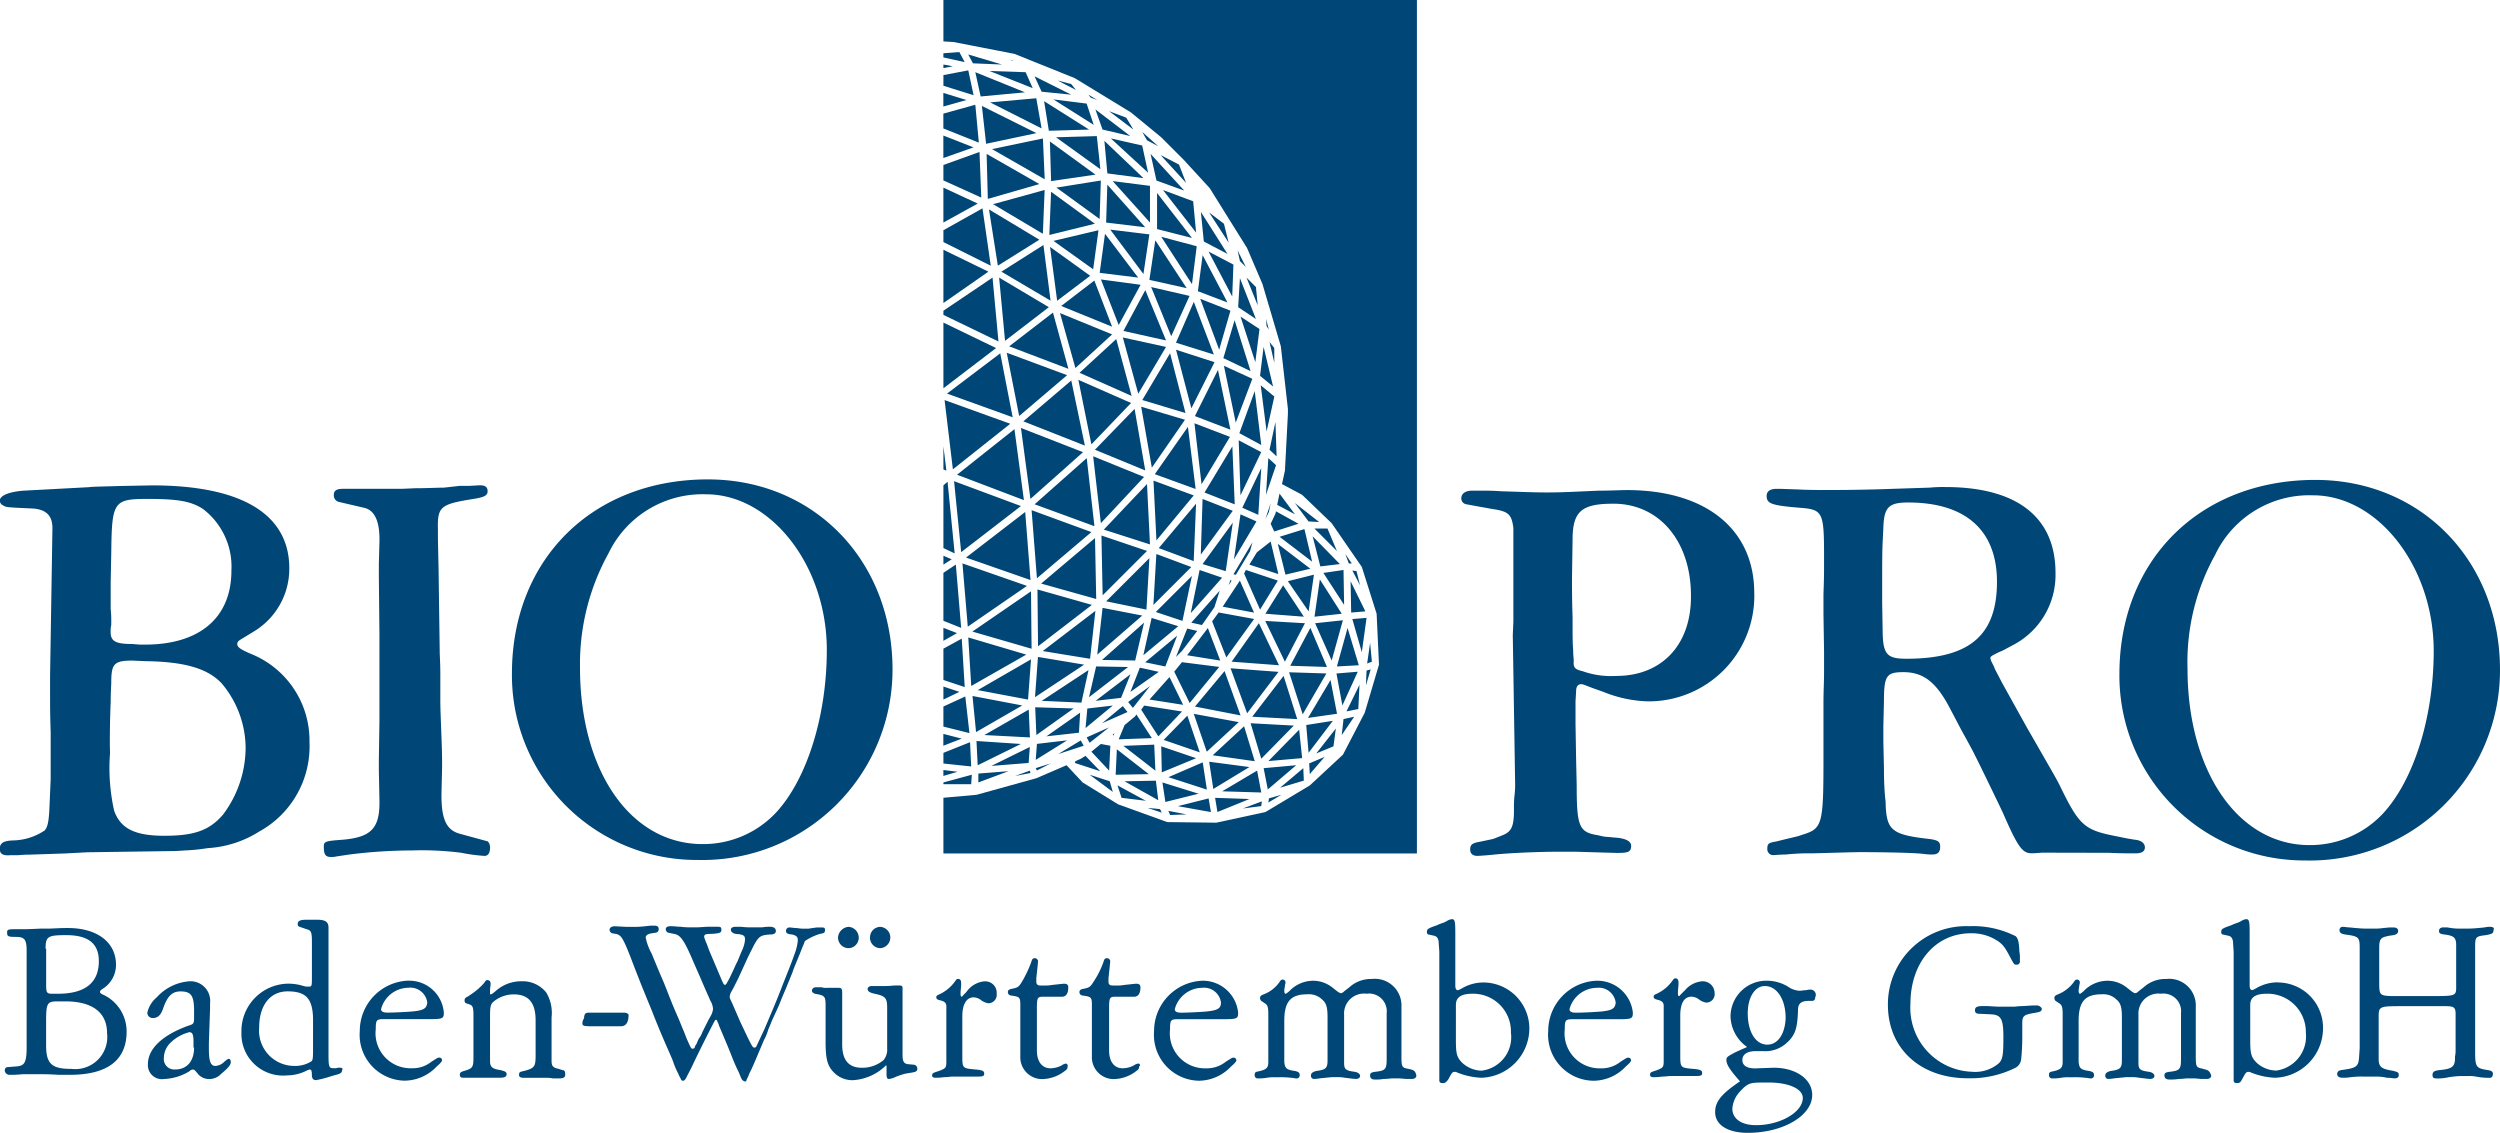
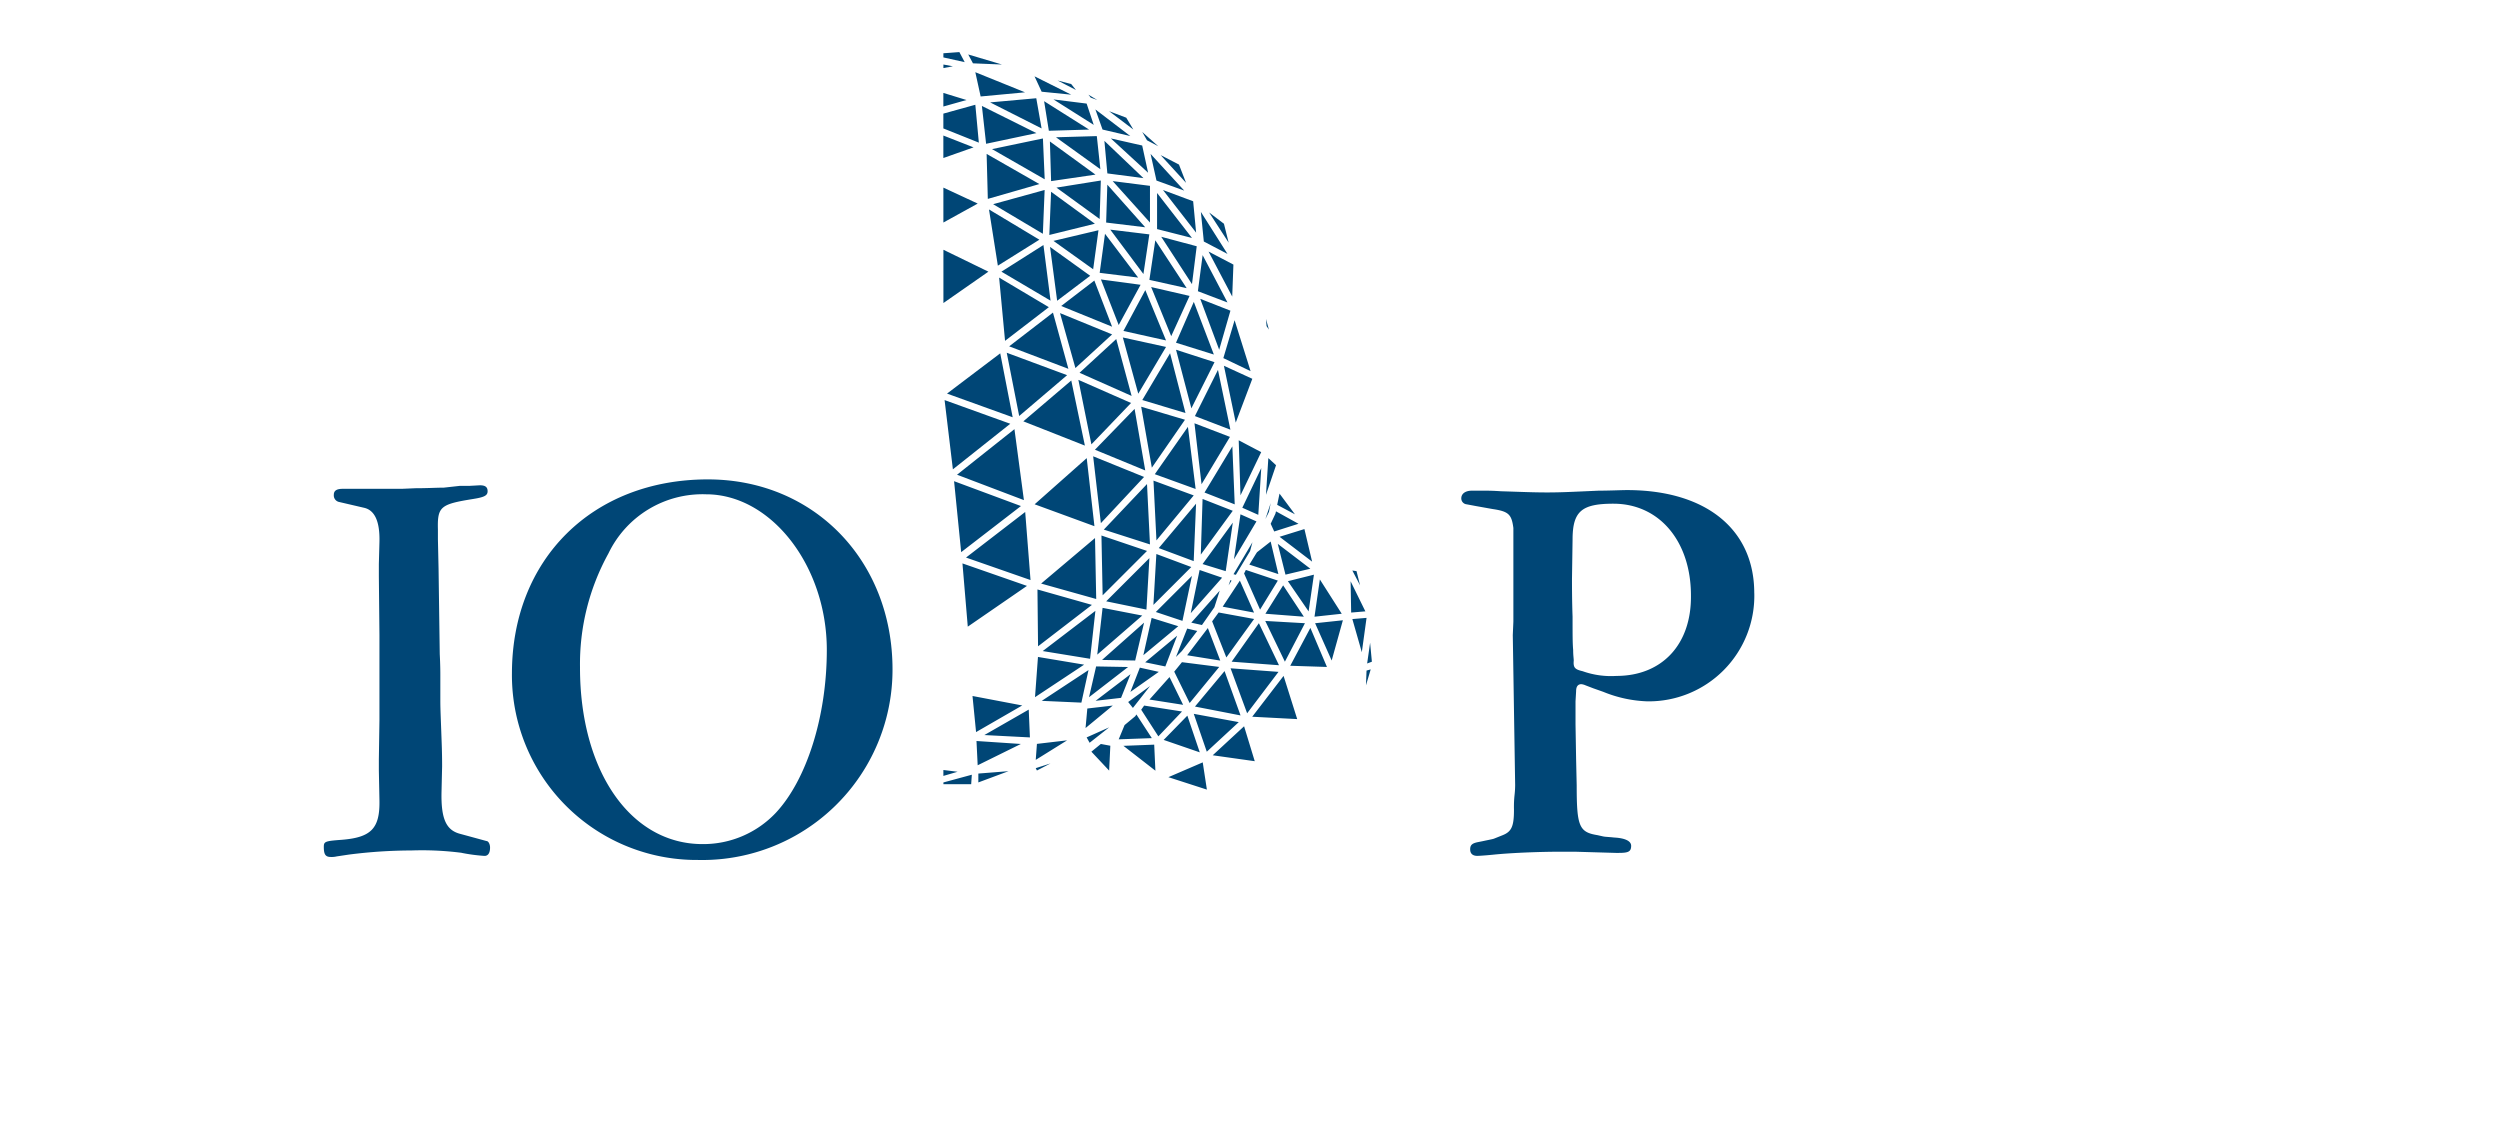
<svg xmlns="http://www.w3.org/2000/svg" width="162.047" height="73.428" viewBox="0 0 162.047 73.428">
  <g id="logo_biopro-Logo" data-name="logo biopro-Logo" style="mix-blend-mode: luminosity;isolation: isolate">
    <path id="Path_2331" data-name="Path 2331" d="M63.639,60.706a11.282,11.282,0,0,0,1.419.192c.269.038.422-.153.422-.537,0-.23-.115-.422-.23-.422l-1.688-.46c-.921-.23-1.266-.959-1.228-2.724l.038-1.65c0-.269,0-.882-.038-1.8-.038-1.113-.077-1.918-.077-2.417V49.158c0-.115,0-.614-.038-1.343l-.077-5.524L62.1,40.373v-.614c-.038-1.5.153-1.65,2.3-1.995.729-.115.921-.23.921-.5s-.153-.384-.5-.384l-.691.038h-.614l-1.036.115c-.46,0-1.074.038-1.841.038l-.882.038H55.928c-.384,0-.575.115-.575.384a.434.434,0,0,0,.307.46l1.65.384c.691.153,1.036.882,1,2.225l-.038,1.419v.806l.038,3.8v5.524l-.038,2.532v.729l.038,1.918c.038,1.841-.537,2.417-2.455,2.57-1.074.077-1.151.115-1.151.46,0,.5.115.652.46.652a1.438,1.438,0,0,0,.384-.038l.767-.115a32.265,32.265,0,0,1,4.067-.269,20.122,20.122,0,0,1,3.261.153ZM91.567,48.813c0-7.059-5.1-12.315-11.969-12.315-7.481,0-12.7,5.179-12.7,12.583A11.977,11.977,0,0,0,78.946,61.166,12.334,12.334,0,0,0,91.567,48.813ZM71.311,48.7a14.816,14.816,0,0,1,1.841-7.4,6.76,6.76,0,0,1,6.33-3.836c4.22,0,7.826,4.642,7.826,10.09,0,4.3-1.3,8.4-3.3,10.55a6.464,6.464,0,0,1-4.757,2.033c-4.68,0-7.941-4.757-7.941-11.432Zm76.113-4.834c0-4.143-3.146-6.675-8.248-6.675-.345,0-1.151.038-1.841.038-1.726.077-2.417.115-3.338.115s-1.688-.038-2.992-.077c-.537-.038-.882-.038-1.074-.038h-.806c-.422,0-.691.192-.691.5a.384.384,0,0,0,.345.384l.614.115,1.074.192c1.036.153,1.228.345,1.343,1.228v6.061l-.038.882.153,9.706a5.712,5.712,0,0,1-.038.652,7.107,7.107,0,0,0-.038.959c0,1.074-.153,1.419-.729,1.65l-.575.23c-.115.038-.345.077-.691.153l-.384.077c-.345.077-.46.192-.46.46s.153.422.46.422c.153,0,.652-.038,1.036-.077,1.113-.115,2.954-.192,4.373-.192h.921l2.647.077h.192c.614,0,.806-.077.806-.46,0-.307-.384-.5-1.113-.537-.307-.038-.575-.038-.729-.077l-.345-.077c-1.189-.192-1.343-.575-1.343-3.223l-.038-1.688-.038-2.263v-1.5l.038-.652q0-.46.345-.46a.974.974,0,0,1,.269.077l.5.192.652.23a8.244,8.244,0,0,0,2.839.614,6.841,6.841,0,0,0,6.944-7.02Zm-8.939,5.371a5.49,5.49,0,0,1-2.187-.307c-.5-.115-.614-.23-.575-.691,0-.115-.038-.345-.038-.691-.038-.422-.038-.959-.038-2.148-.038-1.036-.038-2.11-.038-2.455l.038-2.532c0-1.841.575-2.34,2.647-2.34,2.992,0,5.026,2.455,5.026,5.946.038,3.184-1.88,5.217-4.834,5.217ZM114.355,52.5l-2.033,1.88,2.724.384Zm-3.261-.806.844,2.455,2.072-1.918Zm-4.1-2.57-2.263,1.726,1.65-.192Zm-2.8,2.225-.115,1.266,1.765-1.458Zm5.256,4.45,2.494.806-.269-1.765Zm-1.189-5.908-1.419,1.036.307.384Zm.269,3.8-1.995.077,2.072,1.611Zm4.949-4.949,1.074,2.916,2.033-2.685Zm-3.146,2.8-2.455-.384-.192.269,1.113,1.726Zm.345.269-1.535,1.573,2.34.806Zm-6.407-2.954-3.031,1.995,2.57.115Zm1.957,4.489,2.148-.077-1-1.535-.077.115-.691.575Zm-4.45-31.918.46,3.491L104.38,23.3Zm6.79,14.732,2.647.959-.5-4.028Zm-.192-.422,2.148-3.107-2.839-.844Zm-1.88-8.44,1,3.645,1.8-3.031Zm.038-.422,2.762.614-1.343-3.261Zm5.064,9.936,1.841-3.069-2.3-.882Zm3.3,3.76-1.228,2.072.153.038.921-1.535Zm-3.107-3.223,1.957.767-.153-3.76Zm-5.563-10.857,1.419-2.609-2.57-.345Zm-3.261,2.839-1-3.645-2.839,2.187Zm1.688,10.2-.5-4.412-3.376,2.992Zm.115,4.719-.077-3.951L101.2,43.25ZM102.5,25.258l3.3,1.343-1.151-2.992ZM101,47.317l3.491-2.685-3.529-1Zm-1.113,6.33-2.877-.192.077,1.573Zm4.1-5.141-2.992-.5-.192,2.609Zm12.928.729-2.033,2.647,2.916.153ZM104.572,22.879l.345-2.532L102,21.038ZM101.7,25.335l-3.223-1.918.384,4.1Zm-.614-7.98L97.667,15.4l.077,2.916Zm0,3.606L97.82,19l.575,3.645ZM99.355,32.47l-.806-4.143L95.1,30.936Zm15.959,13.35-1.765,2.494,3.069.23ZM101.7,13.9l2.609-.077-2.916-1.841Zm-4.067.844,3.261-.691L97.36,12.291Zm.384.345,3.414,1.957-.115-2.647Zm2.379,36.33-2.877,1.65,2.954.153Zm-3.414,1.458,2.992-1.726-3.223-.614Zm3.3-9.476-4.182-1.458.345,4.1Zm1.88-29.079,2.877,2.072-.23-2.148Zm-1.65,28.7-.345-4.412-3.836,2.954ZM95.48,35.846,99.2,32.892l-4.258-1.535Zm4.412,2.379-4.335-1.611.46,4.6Zm5.1-18.606.077-2.494-2.877.46Zm8.056,9.514.767,3.683,1.074-2.839Zm-1.88,3.261,2.3.882-.806-3.875Zm.345-7.6,1.228,3.3.729-2.532Zm2.609,12.737,1.343-2.8-1.458-.767Zm-3.184-5.639,1.5-2.992-2.494-.806Zm6.1,10.78,1.611-.384-2.11-1.611Zm1.228-2.954-1.611.5,2.11,1.611ZM108.332,24.03l1.3,3.184,1.189-2.609Zm-2.839-7.366,2.34.307L105.3,14.554Zm2.762,3.184V17.47l-2.417-.307Zm-.767,3.568-2.148-2.839-.345,2.532Zm11.049,21.637.345-2.379-1.688.422Zm-10.78-13.7,2.8.844-1-3.875Zm.46-7.788,2.417.537L108.6,21Zm-5.064,6.522-3.107,2.647,3.99,1.573Zm14.194,18.491,2.379.077-1.074-2.532ZM98.089,18.659l3.223,1.918.115-2.839Zm1.995,19.182-.614-4.6-3.721,2.954Zm1.726-12.928-.46-3.606-2.724,1.726Zm2.532,28.657,1.266-1-1.458.652ZM98.971,28.289l.806,4.1,3.107-2.647Zm6.637,27.084.077-1.611-.614-.115-.614.5Zm-.844-6.752-.46,1.995,2.532-1.957Zm9.591-6.023,1.036,2.34,1.151-1.88-2.072-.691Zm2.532.767-1.151,1.841,2.494.192Zm-1.419-7.6-1.228,2.57,1.036.46ZM113.7,41.677l1.458-2.455-1.036-.46Zm-5.486-21.061-2.532-.307,2.148,2.877Zm-2.8-.767,2.532.307-2.455-2.762Zm-.691-3.107-2.954-2.148.077,2.57Zm-.038,3.184-2.839-2.072-.115,2.8Zm17.57,29.923.307-1.036-.269.077Zm.269-2.762-.192,1.343.307-.115Zm-1.765-1.458-1.8.192,1.074,2.417Zm.537-.5.921-.077L121.26,43.1Zm-4.91-6.407-.307.652.23.5,1.573-.5-1.458-.806Zm.115-.575,1.151.614-1-1.343Zm5.486,9.552.307-2.225-.921.077Zm-.614-5.294.5.959-.23-.921Zm-6.253-1.074-.422.691,1.88.614-.5-2.11-.882.691Zm3.8,4.067,1.765-.192-1.419-2.225Zm-2.992-10.281-.153,2.379.652-1.918Zm.038,3.491.115-.575-.345,1.036Zm-14.156,16.3-.959.307.077.153Zm-.882-1.266-.077,1.036,2.033-1.266Zm9.476-2.532-.882-1.8-1.3,1.458Zm-3.376-19.565-3.414-1.5.844,4.182Zm.921,4.373-.691-3.99-2.57,2.647Zm-1.88-8.517-2.379,2.187,3.376,1.5Zm-.882,16.611,2.877-2.877-2.954-1Zm2.685-7.673L104.572,35l.5,4.335Zm-2.609,3.414,2.992.959-.192-3.913Zm-1.841-10.473L105.8,27.1l-3.376-1.381Zm9.668,19.642-1.918,2.3,2.954.575Zm-.345-.269-2.417-.307-.5.614,1,2.033Zm-.038-3.529-.422.575.921,2.34,1.8-2.494ZM108.217,41.6l-2.8,2.8,2.609.537Zm-.345,4.182L105.148,48.2l2.148.038ZM107.6,48.7l-.614,1.573,1.841-1.3Zm-2.417-3.875-.345,3.031,2.916-2.532Zm3.491-4.373,2.417-2.916-2.609-.959Zm.575,8.171.767-1.995-2.072,1.726Zm2.3-7.251,2.072-2.839-1.957-.767Zm-.23,4.949-.652-.153-.729,1.841.384-.384Zm-.422-1.151,2.033-2.3-1.458-.5Zm3.184-2.11-1.113,1.688,2.033.384Zm-2.417-1.074,1.5.46.46-3.146Zm1.88,1.074-.077-.038-.115.345Zm-2.455-1.266.153-3.721-2.417,2.877Zm-.115.959-2.34,2.34,1.726.575Zm1.8.959-1.841,2.072.691.153.806-1.151Zm-11.471,3.913,3.069.5.345-3.107Zm6.522.269,2.263-1.88-1.726-.537Zm.652-3.261,2.455-2.455-2.263-.844Zm3.529,1.5-.115.153-1.228,1.611,2.148.345Zm3.721-.46L117,48.314l1.3-2.494ZM102,11.869l2.609,1.65-.46-1.381Zm-.767-.5,1.918.192-2.379-1.189Zm3.184.384.422.153-.575-.345Zm2.3,1.3-1.113-.422,1.573,1.189Zm-1,1.343,2.417,2.225-.384-1.765Zm-.537-.575,1.8.422-2.263-1.726ZM97.13,55.565v.575l1.957-.729Zm4.1-41.816-.345-1.957-2.992.269Zm-6.368.46v1.458l1.957-.691Zm0-2.762v.882l1.5-.422Zm2.072.767-2.072.575v.959l2.3.921Zm0-2.11.345,1.573,2.877-.269Zm-.153-.575,1.88.077-2.187-.652Zm6.368,1.343-.882-.23,1.189.614Zm9.9,9.054-.959-.729,1.266,1.957Zm-4.987-5.409.729.384-1.036-.921Zm5.217,10.512-1.611-3.069-.307,2.34Zm-3.338,2.609,2.455.767-1.3-3.414Zm3.645-2.992.077-2.072-1.611-.844Zm-.575,3.99,1.765.844-1.036-3.3Zm-1.266-7.558,1.535.806-1.726-2.724Zm-3.069-3.951,1.8.652L108.294,15.4Zm1.458-1.036-1.189-.614,1.65,1.8Zm-1.036,1.65,2.148,2.762-.192-2.033Zm1.88,6.1.307-2.455-2.3-.614Zm-2.263-5.908v2.34l2.263.575ZM94.866,21.613v3.453l2.916-2.033Zm1.841,34.028-1.841.5v.115h1.8ZM115.774,26.1l.038.46.153.23ZM94.866,9.606v.23l.614-.115ZM95.9,8.8l-1.036.077v.269l1.381.307Zm-1.036,8.785v2.263l2.225-1.228Zm0,37.749v.384l.921-.269Z" transform="translate(-33.715 -5.424)" fill="#004676" />
-     <path id="Path_2332" data-name="Path 2332" d="M159.4,2.685l.652.038L164,3.491l3.913,1.573,3.645,2.225L173.518,8.9l1.458,1.458,1.688,1.841,1.266,2.033,1.151,1.841,1,2.34,1.189,4.028.46,4.067v.307l-.192,3.683-.192.882,1.3.691,1.918,1.841,1.957,2.839.959,3.031.153,3.3-.921,3.107-.038.077L185.3,48.913l-2.148,1.995-2.877,1.726-3.184.691-3.184-.038-3.184-1.151-2.3-1.419L167.38,49.6l-1.957.844-3.875,1.074-2.148.192V55.32h30.691V0H159.4Z" transform="translate(-98.249)" fill="#004676" />
-     <path id="Path_2333" data-name="Path 2333" d="M81.675,30.586l.844.691-.614-2.57Zm-18.913-19.8-1.611.307v.691l1.957.614Zm2.685-.691.23.077-.038-.038Zm-4.3,43.7v.767l1.189-.46Zm5.793-41.854-.46-1.036-2.34-.077ZM62.877,54.333l-1.726.691v.691l1.8.192Zm1.458-30.115-3.184,2.148v.269l3.568,1.726ZM61.42,37.453l-.269.23V41.75l.729.345Zm-.269-2.3v1.5l.192.077Zm3.414-6.368-3.414-1.65v4.258Zm15.806-5.639.384.384-.537-1.074ZM63.683,19.729l-2.532,1.419v.767L64.22,23.45ZM61.151,42.248v.575l.537-.345Zm0,8.478v.844l1.036-.5Zm1.189-3.107-1.189.652V50.3l1.381.46Zm-.384-4.8-.806.537v3.107l1.151.46Zm-.806,4.1v.844l.882-.5Zm1.419,4.45-1.419.652v1.3l1.688.422Zm.921-35.294-2.34.844v1l2.455,1.113ZM77.532,55.369,75.269,54.6l.038,1.688Zm-2.34,3.3-.806-.077.921.307Zm-.269-1.841-2.033.038,2.187,1.228ZM72.7,57.939l1.573.192-1.841-1Zm.077-5.946-1.343,1.113,1.65-.729Zm-.384,2.8-.077,1.65,2.148-.038Zm8.593,3.223-2.225-.077.153.921Zm0-2.072L78.376,55.6l.269,1.765Zm.767,1.65-.269-1.419L79.22,57.517Zm-9.514-3.836-.115.077.038.077Zm6.1,4.22-1.995.5,2.148.384Zm-.652-.307-2.34-.729.192,1.266Zm-1.841,1.381,1.074-.038-1.189-.23ZM62.762,47.543l.192,3.146,3.568-2.033ZM81.791,58.169l-1.228.46,1.189-.153ZM63.376,50.957l3.261.614.192-2.609Zm8.555,5.908-1.3-.422,1.5,1.113Zm-5.754-22.9.614,4.6L70.2,35.535Zm.575,20.678-2.494,1.228,2.417-.192Zm0,1.535-.959.345,1-.192Zm.077-11.624-3.8,2.609,3.836,1.113Zm3.529,10.665-.307.192-.345.153-.038.115,1.65.537Zm-.307-1-1.458.882,1.65-.537Zm-.115-.5.077-1.3-2.187,1.535Zm-.345-1.573L67.1,52.069l.077,1.8Zm1.151-11.432-3.875-1.419.345,4.412Zm9.514-14.578,1.151.767-1.036-2.647ZM85.2,40.484l1.458,1.458-.614-1.458Zm-.384-.46.691.038-1.573-1.228Zm.767,2.916,1.266-.153-1.765-1.8Zm2.494,6.407-.729-2.417-.691,2.494ZM82.289,35.381l.46.422-.077-2.225Zm3.491,7.98,1.343,2.072-.038-2.263Zm1.65-.614h.192l-.422-.614ZM82.1,34.192l.5-2.263-.882-.729Zm-.691-9.361-.614-.614.729,1.8ZM81.369,29.7l.269-2.148-1.228-.806Zm1.228-.921-.307-.384.307,1.343Zm-2.263,5.524,1.419.767-.422-3.491ZM84.9,56.4l.959-1.113-1,.422Zm-2.647,1.573-.038.269.844-.5Zm2.225-1.957-1.5,1.266,1.535-.46Zm-.921-6.215.882,2.724,1.535-2.647Zm3.031,3.645L85.32,55.062l1.113-.46Zm-2.57,2.379-2.11.192.269,1.381Zm.384-.46-.192-1.841-1.995,2.033Zm3.606-5.6-1.381.115.384,2.072Zm-1.765.537L84.783,52.76l1.88-.269ZM84.668,53.22l.153,1.8,1.573-2.072Zm2.417-.384-.115,1.036.806-1.189Zm1.036-2.225-.844,1.726.767-.153Zm-7.059,2.494.691,2.3,2.11-2.148ZM6.637,70.676c-.077-.038-.153-.077-.153-.153s.038-.115.153-.192a1.83,1.83,0,0,0,.882-1.573c0-1.458-1.228-2.379-3.107-2.379H4.067l-.882.038H2.647l-.921.038H.921c-.384,0-.46.038-.46.192,0,.269.038.307.575.307s.691.153.691.882v6.215c0,1.036-.115,1.266-.691,1.3L.5,75.394c-.115,0-.192.077-.192.23a.311.311,0,0,0,.345.269,7.2,7.2,0,0,0,.806-.038h1.3c.077,0,.46,0,1.036.038h.729c2.455,0,3.683-.959,3.683-2.8a2.624,2.624,0,0,0-1.573-2.417ZM2.954,67.722c0-.806.153-.882,1.343-.882,1.419,0,2.11.537,2.11,1.688,0,1.419-.921,2.11-2.647,2.11H3.376c-.345,0-.384-.077-.384-.575v-2.34ZM4.6,75.509c-1.266,0-1.611-.345-1.611-1.535V72.4c0-1.151.077-1.266.729-1.266h.652c1.688.038,2.57.767,2.57,2.072a2.078,2.078,0,0,1-2.34,2.3Zm10.243-.652c-.077,0-.115.038-.307.192a.867.867,0,0,1-.575.269c-.307,0-.422-.307-.422-1.113v-.384l.077-2.225v-.345a1.272,1.272,0,0,0-1.343-1.419,3.153,3.153,0,0,0-2.11,1.036,1.822,1.822,0,0,0-.614,1,.345.345,0,0,0,.345.345c.345,0,.537-.192.691-.652.269-.767.575-1.074,1.113-1.074.691,0,.882.269.882,1.266V72.1c0,.46,0,.5-.384.614-1.688.614-2.609,1.5-2.609,2.494a.91.91,0,0,0,1.036.959,3.453,3.453,0,0,0,1.65-.5.33.33,0,0,1,.23-.115c.038,0,.077,0,.153.077l.23.269a.951.951,0,0,0,.691.269,1.055,1.055,0,0,0,.767-.345c.422-.345.614-.575.614-.729s-.038-.23-.115-.23Zm-2.263-.729c0,.882-.46,1.419-1.228,1.419a.679.679,0,0,1-.729-.767,1.373,1.373,0,0,1,.422-.959,2.685,2.685,0,0,1,1.228-.691c.192,0,.269.153.269.575v.422Zm9.476,1.3h-.115l-.153.038H21.6c-.269,0-.307-.115-.307-.844V66.341c0-.345-.192-.5-.729-.5h-.691c-.422,0-.575.077-.575.269s.038.153.575.345c.307.077.345.192.345.882v2.11c0,.729,0,.729-.23.729a.955.955,0,0,1-.307-.038,3.33,3.33,0,0,0-1-.153,3.069,3.069,0,0,0-3.031,3.146,2.7,2.7,0,0,0,2.954,2.8,2.893,2.893,0,0,0,1.343-.345c.077,0,.077-.038.115-.038.115,0,.153.077.153.345s.115.345.269.345a6.319,6.319,0,0,0,.652-.153c.153-.038.345-.115.652-.192s.384-.153.384-.307c.077-.077,0-.153-.115-.153Zm-1.765-1.381c0,.806,0,.921-.153,1a1.945,1.945,0,0,1-1.074.269A2.283,2.283,0,0,1,16.8,72.824c0-1.458.729-2.34,1.841-2.34,1.189,0,1.611.46,1.65,1.726Zm6.176-4.258a3.261,3.261,0,0,0-3.146,3.261,2.973,2.973,0,0,0,2.916,3.223,2.9,2.9,0,0,0,2.072-.921c.307-.269.345-.345.345-.422a.176.176,0,0,0-.192-.153c-.077,0-.077,0-.5.269a1.941,1.941,0,0,1-1.266.422,2.271,2.271,0,0,1-2.34-2.532c0-.575.038-.652.5-.652h2.992c.844,0,.921-.038.921-.422A2.247,2.247,0,0,0,26.471,69.793Zm.307,1.995c-.46.038-1.228.077-1.65.077-.307,0-.422-.077-.422-.23a1.853,1.853,0,0,1,1.765-1.381,1.105,1.105,0,0,1,1.228.959c-.038.384-.23.5-.921.575Zm9.668,3.8-.23-.077c-.384-.077-.46-.192-.46-.537v-2.8a2.58,2.58,0,0,0-.345-1.611,1.957,1.957,0,0,0-1.611-.729,2.471,2.471,0,0,0-1.688.652c-.192.153-.23.192-.307.192s-.038-.038-.038-.077a2.716,2.716,0,0,1,.038-.537v-.115a.207.207,0,0,0-.192-.192c-.077,0-.115,0-.23.192a4.553,4.553,0,0,1-.729.652c-.23.153-.269.192-.345.23-.153.077-.192.115-.192.269a.2.2,0,0,0,.077.153l.23.077c.23.077.269.192.269.767V74.7c0,.691-.038.767-.537.921-.269.077-.345.115-.345.269s.077.192.23.192h2.379c.307,0,.422-.077.422-.23s-.115-.192-.422-.269c-.5-.077-.652-.192-.652-.575V72.1c0-.614.038-.767.192-.921a2.068,2.068,0,0,1,1.343-.5c.959,0,1.419.537,1.419,1.688v2.263c0,.767-.077.844-.844,1.036-.192.038-.23.077-.23.23s.115.192.345.192h1.458a1.761,1.761,0,0,1,.384.038h.422c.269,0,.384-.077.384-.23,0-.23-.038-.307-.192-.307Zm4.067-3.721h-2.3c-.23,0-.307.038-.345.269a.292.292,0,0,1-.038.153.549.549,0,0,0-.077.269c0,.153.077.192.575.192h1.918c.345,0,.5-.269.5-.729C40.742,71.942,40.665,71.9,40.512,71.865Zm12.622-5.1.192-.038c.115-.038.153-.077.153-.23s-.077-.153-.269-.153h-.269l-.537.077H52.1a1.883,1.883,0,0,1-.422-.038c-.23,0-.384-.038-.5-.038a.215.215,0,0,0-.23.192c0,.192.077.23.422.269.269.077.345.153.345.384a3.4,3.4,0,0,1-.23.921c-.269.767-.5,1.3-.844,2.187S50.1,71.635,49.565,72.9l-.269.575c-.038.077-.192.422-.269.575-.038.077-.077.077-.153.077s-.153-.115-.5-.844l-.384-.806-.5-1.151c-.153-.345-.192-.384-.192-.5a.974.974,0,0,1,.077-.269l.153-.269.345-.691.614-1.343.345-.691c.345-.652.46-.729,1.113-.767q.345,0,.345-.23c0-.153-.115-.269-.384-.269a2.75,2.75,0,0,0-.5.038h-.691a5.205,5.205,0,0,1-.691-.038h-.345c-.192,0-.307.077-.307.192s.115.23.307.269c.537.038.614.115.614.384a2.24,2.24,0,0,1-.23.767l-.269.652c-.038.038-.23.5-.384.806a4.688,4.688,0,0,1-.23.46c-.115.192-.115.23-.192.23s-.077-.038-.192-.269c-.192-.46-.652-1.535-.844-1.995l-.153-.422a.648.648,0,0,1-.077-.192.794.794,0,0,1-.077-.23c0-.153.077-.192.5-.192.537-.038.614-.077.614-.269s-.077-.192-.307-.192h-.537c-.23,0-.5.038-.806.038h-.422a4.392,4.392,0,0,1-.575-.038c-.192,0-.46-.038-.652-.038s-.307.077-.307.192a.261.261,0,0,0,.153.23l.384.077c.422.077.652.384,1.3,1.918l.422.959c.422,1,.575,1.3.614,1.419a1.212,1.212,0,0,1,.192.575,1.251,1.251,0,0,1-.115.384l-.192.345-.384.767a1.373,1.373,0,0,1-.23.422c-.077.153-.115.269-.153.345l-.077.115-.038.115c-.038.077-.077.077-.153.077s-.115-.077-.384-.691q-.173-.46-.23-.575L44,72.287c-.46-1.036-.652-1.573-.959-2.34l-.345-.806-.46-1.113a3.557,3.557,0,0,1-.384-1.036c0-.115.115-.23.384-.269l.23-.038a.222.222,0,0,0,.23-.23c0-.153-.077-.23-.269-.23h-.269c-.307.038-.729.077-.882.077h-.691l-.729-.038c-.192,0-.345.077-.345.23a.242.242,0,0,0,.192.23l.23.038c.345.077.46.307.921,1.458l.307.806.422,1.074.422,1.036.269.652c.192.5.5,1.266.921,2.225l.384.882.153.422c.077.192.153.345.23.5a2.133,2.133,0,0,0,.153.307c.038.115.077.153.153.153s.115-.038.192-.153l.077-.153c.077-.153.23-.422.422-.844.384-.806,1.036-2.11,1.343-2.685q.058-.115.115-.115c.038,0,.077.038.077.115a.917.917,0,0,1,.115.269c.192.46.46,1.074.767,1.841.192.5.345.844.46,1.074.077.153.115.269.153.345.077.23.153.307.269.345s.115-.038.153-.153a1.584,1.584,0,0,0,.153-.345c.192-.345.422-.921.959-2.187a3,3,0,0,0,.269-.652l.269-.652.422-.921.23-.575.23-.537.422-1.036.077-.23c.269-.652.46-1.113.575-1.419a3.614,3.614,0,0,0,.153-.384A3.576,3.576,0,0,1,53.133,66.763Zm6.138,8.478-.422-.038c-.269-.038-.345-.192-.345-.614V70.254c0-.115-.077-.153-.23-.153H58.12c-.23,0-.46.038-.691.038h-.921c-.153,0-.269.077-.269.192s.077.23.46.307c.691.153.806.269.806.921v2.609a1.078,1.078,0,0,1-.23.767,2.125,2.125,0,0,1-1.419.5q-1.266,0-1.266-1.5V70.6c0-.269-.038-.345-.23-.345h-.729a.963.963,0,0,1-.384-.038H52.9c-.153,0-.269.077-.269.23,0,.077.077.153.192.192.652.115.691.153.691.806v2.3c0,1.113.115,1.573.537,1.995a1.673,1.673,0,0,0,1.266.5,3.345,3.345,0,0,0,2.033-.882l.077-.077c.038,0,.038.038.038.077v.46c0,.269.038.345.153.345a1.186,1.186,0,0,0,.307-.077,4.65,4.65,0,0,1,.767-.269l.46-.077c.192-.038.307-.077.307-.23a.256.256,0,0,0-.192-.269Zm-2.877-8.248a.679.679,0,0,0,.652.691.691.691,0,0,0,0-1.381A.679.679,0,0,0,56.394,66.993Zm-2.072,0a.687.687,0,0,0,.691.691.679.679,0,0,0,.652-.691.706.706,0,0,0-.652-.691.74.74,0,0,0-.691.691Zm9.514,2.839a1.6,1.6,0,0,0-1.074.537l-.153.192-.153.153c-.077.077-.077.115-.115.115s-.077-.038-.077-.153v-.153L62.3,70.1v-.153c0-.192-.077-.269-.192-.269s-.115.038-.23.192a2.578,2.578,0,0,1-1.074.844c-.077.038-.115.077-.115.153s.038.153.23.192c.307.077.384.153.422.345v3.606c0,.422-.038.46-.422.614l-.23.077c-.23.077-.269.115-.269.23s.077.153.23.153a3.648,3.648,0,0,0,.537-.038c.23,0,.422-.038.575-.038h1.611c.345,0,.422-.038.422-.192s-.077-.23-.575-.269c-.844-.077-.844-.077-.844-.921V72.1c0-.767.269-1.228.729-1.228a.821.821,0,0,1,.5.192,1.063,1.063,0,0,0,.46.192.545.545,0,0,0,.537-.614.737.737,0,0,0-.767-.806Zm5.256,5.332a.668.668,0,0,0-.269.115,1.588,1.588,0,0,1-.729.192c-.537,0-.882-.422-.882-1.151V71.6c0-.691.038-.767.384-.767h1.228c.269,0,.422-.192.422-.614,0-.153-.077-.23-.269-.23-.077,0-.384.038-.767.077a2.064,2.064,0,0,1-.422.038h-.345c-.192,0-.269-.077-.269-.269V69.64l.077-.729.038-.384a.215.215,0,0,0-.23-.192c-.077,0-.153.038-.192.192a7.488,7.488,0,0,1-.652,1.381c-.192.307-.269.345-.691.422-.115.038-.192.077-.192.192a.215.215,0,0,0,.192.23c.575.077.614.115.614.614V74.7a1.416,1.416,0,0,0,1.611,1.458,2.425,2.425,0,0,0,1.3-.537.288.288,0,0,0,.153-.269.146.146,0,0,0-.115-.192Zm4.68,0a.668.668,0,0,0-.269.115,1.588,1.588,0,0,1-.729.192c-.537,0-.882-.422-.882-1.151V71.6c0-.691.038-.767.384-.767H73.5c.269,0,.422-.192.422-.614,0-.153-.077-.23-.269-.23-.077,0-.384.038-.767.077a2.064,2.064,0,0,1-.422.038h-.345c-.192,0-.269-.077-.269-.269V69.64l.077-.729.038-.384a.215.215,0,0,0-.23-.192c-.077,0-.153.038-.192.192a5.808,5.808,0,0,1-.691,1.381c-.192.307-.269.345-.691.422-.115.038-.192.077-.192.192a.215.215,0,0,0,.192.23c.575.077.614.115.614.614V74.7a1.416,1.416,0,0,0,1.611,1.458,2.425,2.425,0,0,0,1.3-.537.288.288,0,0,0,.153-.269c.115-.077.038-.192-.077-.192Zm4.182-5.371a3.261,3.261,0,0,0-3.146,3.261,2.973,2.973,0,0,0,2.916,3.223,2.9,2.9,0,0,0,2.072-.921c.307-.269.345-.345.345-.422a.176.176,0,0,0-.192-.153c-.077,0-.077,0-.5.269a1.941,1.941,0,0,1-1.266.422,2.271,2.271,0,0,1-2.34-2.532c0-.575.038-.652.5-.652h2.992c.844,0,.921-.038.921-.422a2.3,2.3,0,0,0-2.3-2.072Zm.269,1.995c-.46.038-1.228.077-1.65.077-.307,0-.422-.077-.422-.23a1.853,1.853,0,0,1,1.765-1.381,1.105,1.105,0,0,1,1.228.959c0,.384-.23.5-.921.575ZM91.3,75.509c-.422-.077-.46-.115-.46-.806V71.481a1.725,1.725,0,0,0-1.918-1.8,2.087,2.087,0,0,0-1.458.537l-.345.269a.349.349,0,0,1-.192.115c-.077,0-.115-.038-.192-.077l-.345-.269a2.006,2.006,0,0,0-1.3-.46,2.145,2.145,0,0,0-1.535.691c-.153.115-.192.153-.23.153s-.077-.077-.077-.153v-.115l.038-.23c0-.077.038-.153.038-.23a.18.18,0,0,0-.192-.192c-.077,0-.115.038-.192.153a2.183,2.183,0,0,1-1.036.806c-.192.077-.23.115-.23.269a.292.292,0,0,0,.077.153l.23.153c.192.115.23.269.23.729v3.069c0,.384-.115.5-.614.614-.23.038-.269.077-.269.23a.2.2,0,0,0,.23.23,2.916,2.916,0,0,0,.537-.038,2.616,2.616,0,0,1,.46-.038h.384a5.678,5.678,0,0,1,.767.038c.115,0,.23.038.307.038a.2.2,0,0,0,.23-.23c0-.153-.115-.23-.422-.269-.46-.077-.537-.192-.575-.575V72.4c0-1.266.422-1.726,1.5-1.726a1.22,1.22,0,0,1,.959.345c.269.23.345.5.345,1.151v2.8c0,.46-.115.575-.575.652-.345.038-.5.153-.5.307a.2.2,0,0,0,.23.23,1.956,1.956,0,0,0,.345-.038l.384-.038.384-.038h.422a2.064,2.064,0,0,1,.422.038c.345.038.575.077.729.077s.269-.077.269-.192-.115-.23-.345-.269c-.575-.077-.691-.153-.691-.575V72.018a1.294,1.294,0,0,1,1.458-1.381,1.147,1.147,0,0,1,1.3,1.266v2.954c0,.691-.077.767-.767.844-.23.038-.307.077-.307.23s.077.269.307.269a3.1,3.1,0,0,0,.575-.038,4.172,4.172,0,0,0,.5-.038h.422a4.456,4.456,0,0,1,.5.038H91.5c.192,0,.307-.077.307-.23-.077-.307-.153-.345-.5-.422Zm4.872-5.6a2.728,2.728,0,0,0-1.419.384c-.153.077-.192.115-.269.115s-.153-.077-.153-.307V66.648c0-.729-.038-.844-.23-.844a.768.768,0,0,0-.307.115,1.584,1.584,0,0,1-.345.153c-.23.077-.345.153-.384.153-.537.192-.575.23-.575.422,0,.077.038.153.115.153l.345.077c.192.038.307.192.307.5l.038.537v8.325c0,.153.077.192.23.192s.23-.077.345-.23c.23-.422.269-.5.422-.5a.292.292,0,0,1,.153.038,4.684,4.684,0,0,0,1.573.345A3.211,3.211,0,0,0,99.131,72.9a2.988,2.988,0,0,0-2.954-2.992Zm-.153,5.716a1.918,1.918,0,0,1-1.228-.5c-.384-.384-.422-.614-.422-1.573V71.366c0-.5.345-.729,1.074-.729a2.451,2.451,0,0,1,2.494,2.532A2.182,2.182,0,0,1,96.023,75.625Zm7.481-5.831a3.261,3.261,0,0,0-3.146,3.261,2.98,2.98,0,0,0,2.954,3.223,2.9,2.9,0,0,0,2.072-.921c.307-.269.345-.345.345-.422a.176.176,0,0,0-.192-.153c-.077,0-.077,0-.5.269a1.941,1.941,0,0,1-1.266.422,2.271,2.271,0,0,1-2.34-2.532c0-.575.038-.652.5-.652h2.992c.844,0,.921-.038.921-.422a2.312,2.312,0,0,0-2.34-2.072Zm.307,1.995c-.46.038-1.228.077-1.65.077-.307,0-.422-.077-.422-.23a1.853,1.853,0,0,1,1.765-1.381,1.105,1.105,0,0,1,1.228.959c-.038.384-.23.5-.921.575ZM131.97,71.4H131.7l-.575.038a4.354,4.354,0,0,0-.537.038h-1.074l-.691-.038h-.307c-.384,0-.5.077-.5.269s.115.23.307.23l.767.038c.614.038.767.307.767,1.458s-.038,1.419-.269,1.688a2.357,2.357,0,0,1-1.765.575,4.143,4.143,0,0,1-3.99-4.412c0-2.647,1.611-4.565,3.913-4.565a3.042,3.042,0,0,1,1.8.537c.307.23.422.384.806,1.113.192.345.192.384.345.384a.2.2,0,0,0,.23-.23v-.345c0-.115-.038-.23-.038-.422-.038-.5-.077-.691-.23-.844a6.116,6.116,0,0,0-3.031-.652,5.065,5.065,0,0,0-5.256,5.1c0,2.839,2.11,4.757,5.179,4.757a6.556,6.556,0,0,0,3.031-.652.717.717,0,0,0,.422-.537,13.308,13.308,0,0,0,.077-1.458v-.882c0-.5.077-.575.691-.691.5-.077.575-.115.575-.307a.384.384,0,0,0-.384-.192Zm10.818,4.1c-.422-.077-.46-.115-.46-.806V71.481a1.725,1.725,0,0,0-1.918-1.8,2.087,2.087,0,0,0-1.458.537l-.345.269a.349.349,0,0,1-.192.115c-.077,0-.115-.038-.192-.077l-.345-.269a2.006,2.006,0,0,0-1.3-.46,2.145,2.145,0,0,0-1.535.691c-.153.115-.192.153-.23.153s-.077-.077-.077-.153v-.115l.038-.23c0-.077.038-.153.038-.23a.18.18,0,0,0-.192-.192c-.077,0-.115.038-.192.153a2.382,2.382,0,0,1-1.036.806c-.192.077-.23.115-.23.269a.292.292,0,0,0,.077.153l.23.153c.192.115.23.269.23.729v3.069c0,.384-.115.5-.614.614-.23.038-.269.077-.269.23a.2.2,0,0,0,.23.23,2.915,2.915,0,0,0,.537-.038,2.615,2.615,0,0,1,.46-.038h.384a5.676,5.676,0,0,1,.767.038c.115,0,.23.038.307.038a.2.2,0,0,0,.23-.23c0-.153-.115-.23-.422-.269-.46-.077-.537-.192-.575-.575V72.4c0-1.266.422-1.726,1.5-1.726a1.22,1.22,0,0,1,.959.345c.269.23.345.5.345,1.151v2.8c0,.46-.115.575-.575.652-.345.038-.5.153-.5.307a.2.2,0,0,0,.23.23,1.956,1.956,0,0,0,.345-.038l.384-.038.384-.038h.422a2.064,2.064,0,0,1,.422.038c.345.038.575.077.729.077s.269-.077.269-.192-.115-.23-.345-.269c-.575-.077-.691-.153-.691-.575V72.018a1.294,1.294,0,0,1,1.458-1.381,1.147,1.147,0,0,1,1.3,1.266v2.954c0,.691-.077.767-.767.844-.23.038-.307.077-.307.23s.077.269.345.269a3.1,3.1,0,0,0,.575-.038,4.17,4.17,0,0,0,.5-.038h.422a4.457,4.457,0,0,1,.5.038h.384c.192,0,.307-.077.307-.23-.115-.307-.192-.345-.537-.422Zm4.872-5.6a2.728,2.728,0,0,0-1.419.384c-.153.077-.192.115-.269.115s-.153-.077-.153-.307V66.648c0-.729-.038-.844-.23-.844a.767.767,0,0,0-.307.115,1.584,1.584,0,0,1-.345.153c-.23.077-.345.153-.384.153-.537.192-.575.23-.575.422,0,.077.038.153.115.153l.345.077c.192.038.307.192.307.5l.038.537v8.325c0,.153.077.192.23.192s.23-.077.307-.23c.23-.422.269-.5.422-.5a.292.292,0,0,1,.153.038,4.684,4.684,0,0,0,1.573.345,3.211,3.211,0,0,0,3.107-3.184,2.931,2.931,0,0,0-2.916-2.992Zm-.153,5.716a1.918,1.918,0,0,1-1.228-.5c-.384-.384-.422-.614-.422-1.573V71.366c0-.5.345-.729,1.074-.729a2.482,2.482,0,0,1,2.532,2.532,2.235,2.235,0,0,1-1.957,2.455ZM161.433,66.3a1.588,1.588,0,0,0-.384.038c-.345.038-.767.077-1.036.077h-.422a4.047,4.047,0,0,1-.959-.077h-.269c-.153,0-.269.077-.269.23s.077.192.345.23c.614.077.767.192.767.691v2.494c0,.844.115.806-1.88.806h-2.379c-.691-.038-.729-.077-.729-.882V67.722c0-.652.077-.729.652-.844l.269-.038c.192-.038.307-.115.307-.269s-.115-.23-.307-.23h-.269l-.384.038a3.735,3.735,0,0,1-.614.038h-.46c-.345,0-.729-.038-1.113-.077-.153,0-.307-.038-.422-.038a.2.2,0,0,0-.23.23c0,.153.115.23.384.269.882.115.921.192.921.882v6.483l-.038.575c-.038.575-.153.691-.882.806l-.269.038c-.192.038-.269.115-.269.269s.153.23.345.23a2.916,2.916,0,0,0,.537-.038,5.667,5.667,0,0,1,.806-.038h.844a2.858,2.858,0,0,1,.691.077c.23,0,.422.038.5.038.192,0,.269-.077.269-.23s-.077-.192-.422-.269c-.729-.115-.882-.269-.882-.767V72.21c0-.767,0-.767,1.611-.767h2.724c.537,0,.652.077.652.5v2.417a1.956,1.956,0,0,1-.038.345V74.9c-.038.5-.23.614-1.036.691-.307.038-.422.115-.422.307s.077.23.269.23a3.023,3.023,0,0,0,.767-.077,6.458,6.458,0,0,1,.767-.077h.537a2.025,2.025,0,0,1,.5.038,4.335,4.335,0,0,0,.844.077c.153,0,.23-.077.23-.269,0-.115-.077-.192-.307-.23-.767-.115-.844-.192-.844-1.151V67.607c0-.652.038-.691.691-.767.422-.077.5-.115.5-.345.077-.115-.038-.192-.192-.192Zm-12.008-4.3a12.334,12.334,0,0,0,12.622-12.353c0-7.059-5.1-12.315-11.969-12.315-7.481,0-12.7,5.179-12.7,12.583a11.977,11.977,0,0,0,12.046,12.084Zm-5.831-19.834a6.76,6.76,0,0,1,6.33-3.836c4.22,0,7.826,4.642,7.826,10.09,0,4.3-1.3,8.4-3.3,10.55a6.464,6.464,0,0,1-4.757,2.033c-4.6,0-7.9-4.757-7.9-11.432a14.317,14.317,0,0,1,1.8-7.4Zm-8.133,19.335h1.189c.729.038,1.381.038,1.765.038s.614-.115.614-.384-.23-.46-.652-.5c-.23-.038-.5-.077-.844-.153L137,60.394c-1.918-.384-2.263-.729-3.491-3.261-.192-.384-.46-.844-.767-1.381l-1.343-2.34L130.78,52.3l-1-1.8-.46-.882-.077-.192-.115-.23a1.04,1.04,0,0,1-.115-.307c0-.115.077-.153.537-.384l.269-.115L130.55,48a5.114,5.114,0,0,0,2.685-4.642c0-3.606-2.494-5.563-7.136-5.563a9.35,9.35,0,0,0-1.036.038l-2.379.077c-.921.038-2.609.077-4.067.077-.652,0-1.458,0-2.11-.038l-1.113-.038h-.23c-.422,0-.652.153-.652.46,0,.5.307.614,2.148.767,1.5.115,1.573.269,1.573,3.184,0,1.419,0,1.189-.038,2.417v1.266l.038,2.455v1.3c0,.652-.038,1.343-.038,1.957v3.721c0,4.182-.077,4.489-1.3,4.872l-.345.115-.959.23-.46.115c-.5.077-.575.153-.575.46a.384.384,0,0,0,.422.422c.077,0,.422-.038.767-.038a14.94,14.94,0,0,1,1.765-.077c1.458-.038,2.647-.077,3.031-.077,1.535,0,3.529.038,4.143.115a3.8,3.8,0,0,0,.575.038c.345,0,.5-.153.5-.5s-.153-.422-.652-.5c-2.417-.269-2.8-.537-2.877-2.148a3.648,3.648,0,0,0-.038-.537c-.038-.422-.077-1.036-.077-1.918l-.038-1.726v-1l.038-1.573c0-1.688.153-1.918,1.266-1.918,1.3,0,2.148.652,3.069,2.455.269.5.5.959.729,1.381.767,1.381.767,1.419,1.151,2.187.767,1.573,1.381,2.839,1.535,3.184.921,2.11,1.228,2.532,1.8,2.532h.192l.5-.038ZM123.568,48.924c-1.228,0-1.5-.269-1.535-1.65L122,45.279V44.052c0-1.189,0-2.148.038-2.839l.038-.767c.038-1.343.345-1.65,1.611-1.65,3.721,0,5.754,1.8,5.754,5.141,0,3.491-1.8,4.987-5.87,4.987ZM110.333,69.832a1.6,1.6,0,0,0-1.074.537l-.192.192-.115.115c-.077.077-.077.115-.115.115s-.077-.038-.077-.153v-.153l.038-.422v-.153c0-.192-.077-.269-.192-.269s-.115.038-.23.192a2.578,2.578,0,0,1-1.074.844c-.077.038-.115.077-.115.153s.038.153.23.192c.307.077.384.153.422.345v3.606c0,.422-.038.46-.422.614l-.23.077c-.23.077-.23.115-.23.23s.077.153.23.153a3.649,3.649,0,0,0,.537-.038c.23,0,.422-.038.575-.038h1.611c.345,0,.422-.038.422-.192s-.077-.23-.575-.269c-.844-.077-.844-.077-.844-.921V72.057c0-.767.23-1.228.729-1.228a.821.821,0,0,1,.5.192,1.063,1.063,0,0,0,.46.192.545.545,0,0,0,.537-.614.767.767,0,0,0-.806-.767Zm7.059.537a.955.955,0,0,0-.307.038c-.153,0-.345.038-.422.038a1.416,1.416,0,0,1-.652-.192,2.643,2.643,0,0,0-1.5-.46,2.325,2.325,0,0,0-2.34,2.34,2.505,2.505,0,0,0,1.074,1.957c-.153.077-.269.115-.345.153l-.422.192c-.5.269-.575.307-.575.5,0,.307.269.691.882,1.381-1.189.806-1.611,1.3-1.611,1.995,0,.844.844,1.343,2.11,1.343,2.3,0,4.182-1.113,4.182-2.455,0-1.036-1.074-1.765-2.494-1.765l-1.074.038c-.614.038-.959-.153-.959-.537s.345-.575.844-.575h.537a2.052,2.052,0,0,0,1.535-.575c.537-.5.652-.959.691-2.11,0-.422.23-.575.729-.575h.192c.115,0,.192-.077.192-.23a.341.341,0,0,0-.269-.5Zm-3.146,6.023h.384c1.343,0,2.225.422,2.225,1,0,.921-1.458,1.765-3.031,1.765-.959,0-1.535-.422-1.535-1.074a1.811,1.811,0,0,1,.5-1.113c.5-.537.652-.575,1.458-.575Zm.307-2.455c-.767,0-1.266-.844-1.266-2.033,0-1.036.46-1.765,1.113-1.765.767,0,1.343.844,1.343,2.072-.038,1.036-.5,1.726-1.189,1.726ZM.652,61.66h.46c.077,0,.384-.038.806-.038l2.3-.077,1.458-.077,5.448-.077c.153,0,.307,0,.806-.038a12.836,12.836,0,0,0,1.535-.153A7.01,7.01,0,0,0,16.8,60.126a6.3,6.3,0,0,0,3.261-5.793,6.058,6.058,0,0,0-3.683-5.678c-.844-.345-1-.5-1-.691,0-.115.077-.192.192-.269l.882-.537a4.746,4.746,0,0,0,2.3-4.1c0-3.491-3.069-5.371-8.9-5.371l-1.995.038c-1.113.038-1.841.038-2.072.077l-4.3.23c-.882.077-1.5.307-1.5.652a.361.361,0,0,0,.23.307c.192.115.153.115,1.841.192.921.038,1.343.46,1.343,1.266l-.153,9.591v.806c0,1.189,0,1.65.038,2.839V56.75l-.077,1.765c-.038.959-.115,1.3-.307,1.535a3.8,3.8,0,0,1-2.11.652c-.614.038-.806.192-.806.575C0,61.545.153,61.7.652,61.66ZM7.174,47.044a1.235,1.235,0,0,1,.038-.307v-.23a6.522,6.522,0,0,0-.038-.806V44.013l.038-1.995c.038-3.3.153-3.453,2.379-3.453,1.957,0,2.8.153,3.568.652A4.7,4.7,0,0,1,15,43.208c0,3.069-2.072,4.8-5.6,4.8H9.054l-.46-.038C7.4,47.965,7.136,47.773,7.174,47.044Zm0,4.719c0-.691.038-1.113.038-1.3,0-1.228.192-1.419,1.381-1.419l.882.038c2.57.038,4.028.5,4.911,1.458a6.549,6.549,0,0,1,1.535,4.143,7.262,7.262,0,0,1-1.458,4.335c-.882,1.036-1.88,1.381-3.8,1.381s-2.839-.46-3.261-1.611a12.642,12.642,0,0,1-.269-3.76C7.1,54.218,7.136,52.568,7.174,51.763Z" transform="translate(0 -6.225)" fill="#004676" />
  </g>
</svg>